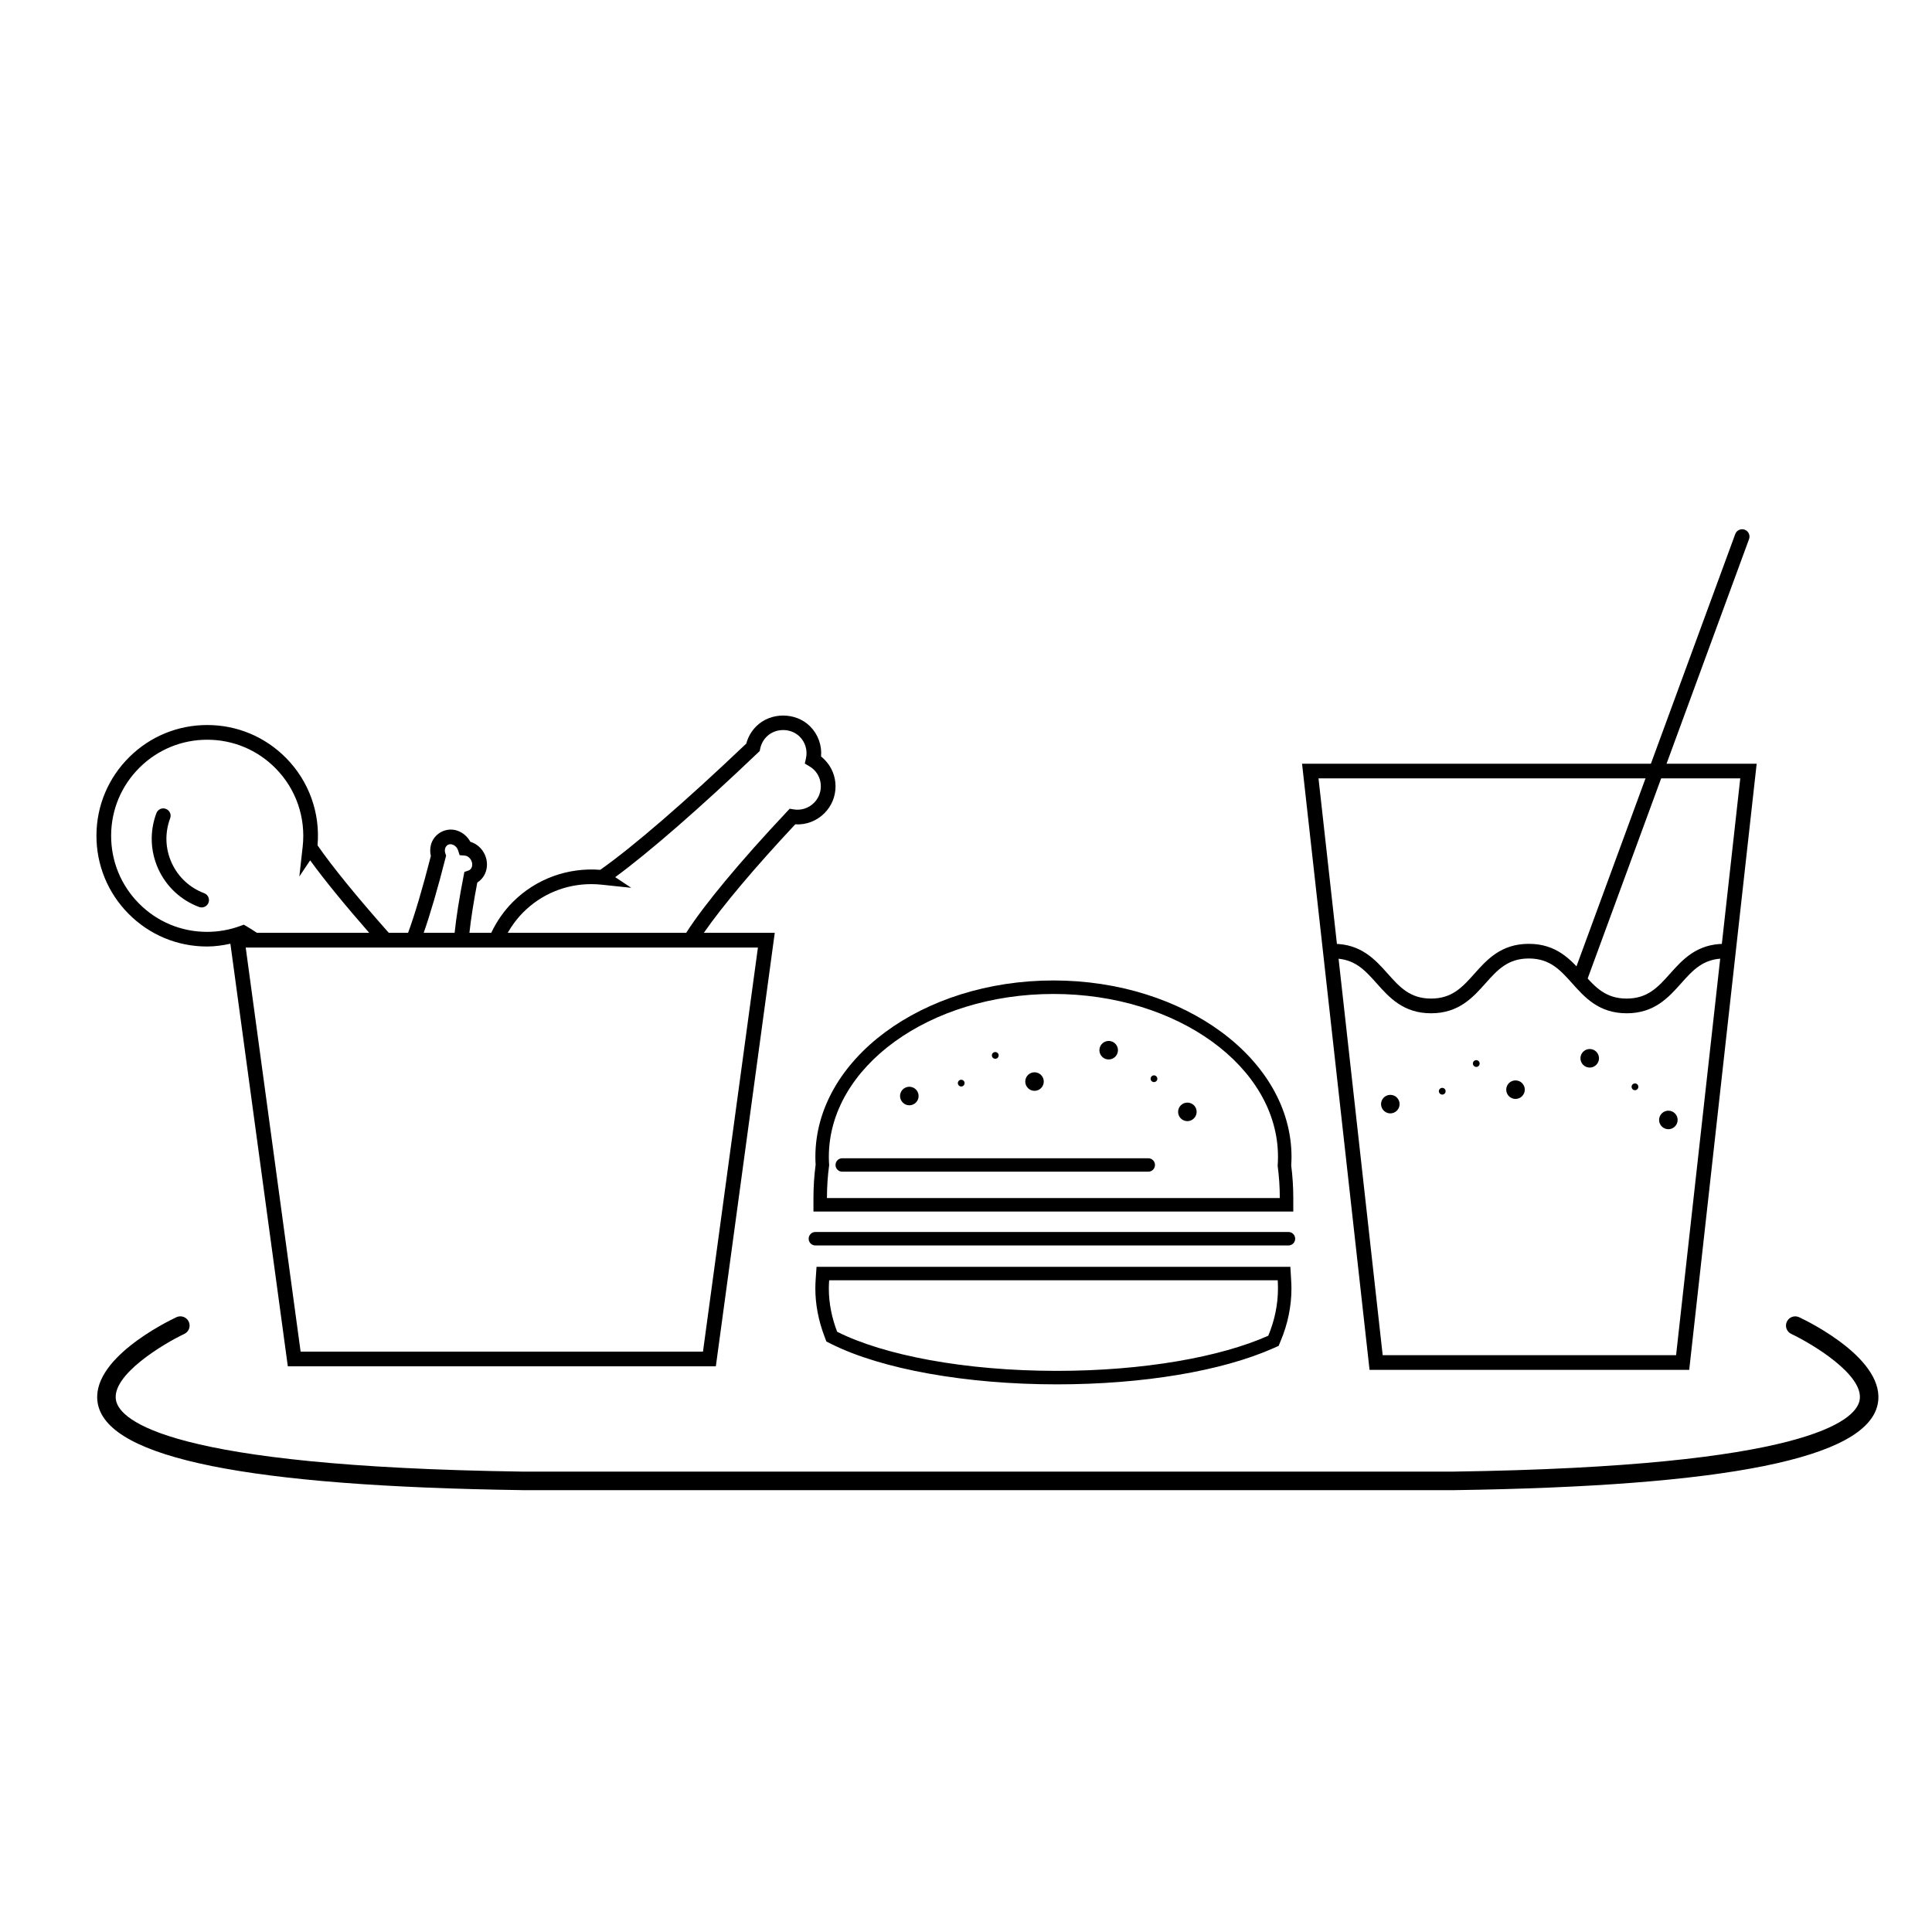
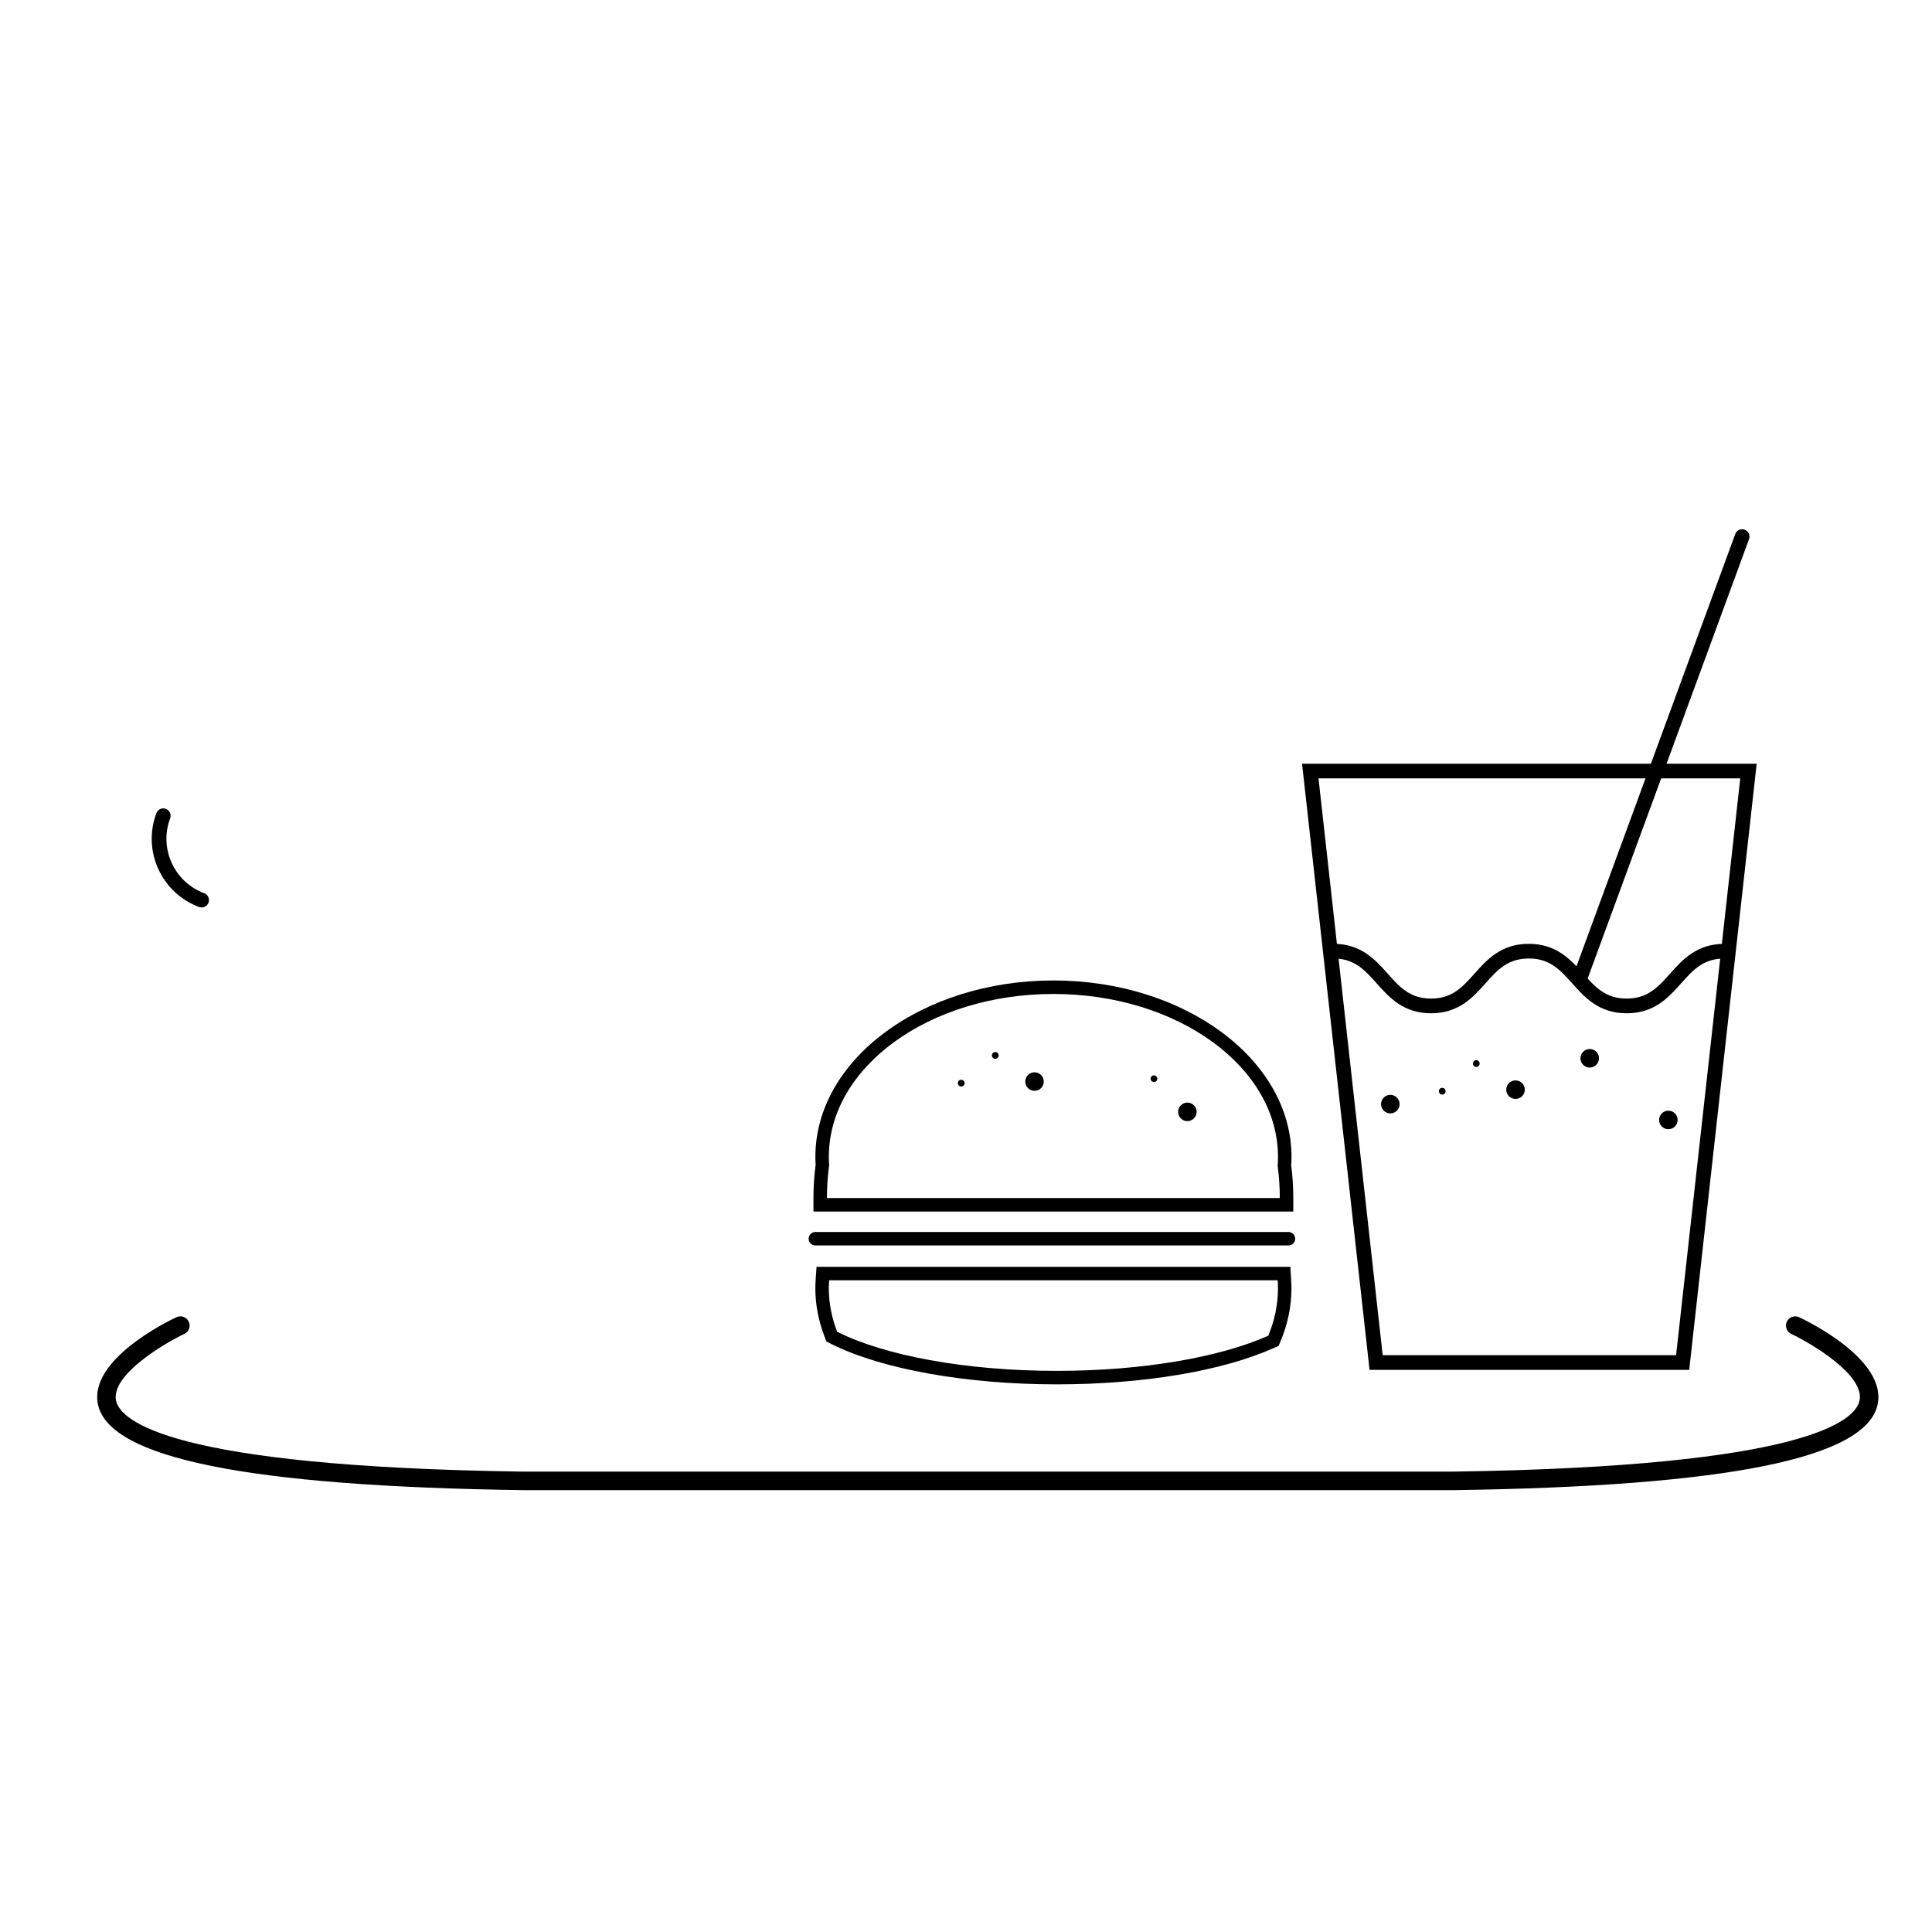
<svg xmlns="http://www.w3.org/2000/svg" fill="#000000" width="800px" height="800px" version="1.1" viewBox="144 144 512 512">
  <g>
    <path d="m423.17 407.41c32.863 0 59.512 19.332 59.512 43.176 0 0.785-0.031 1.582-0.09 2.367 0.371 2.762 0.57 5.621 0.57 8.543h-2.398l-55.047 0.004h-62.566c0-2.984 0.195-5.894 0.586-8.707-0.055-0.73-0.086-1.473-0.086-2.207 0-23.844 26.648-43.176 59.52-43.176m0-3.578c-34.789 0-63.086 20.973-63.086 46.754 0 0.699 0.02 1.391 0.066 2.082-0.383 2.898-0.574 5.859-0.574 8.832v3.57h127.16v-3.57c0-2.91-0.188-5.824-0.551-8.66 0.047-0.742 0.082-1.5 0.082-2.254-0.012-25.777-28.316-46.754-63.102-46.754z" />
-     <path d="m448.3 454.51h-81.09c-0.992 0-1.789-0.789-1.789-1.777s0.797-1.785 1.789-1.785h81.09c0.988 0 1.785 0.797 1.785 1.785-0.004 0.984-0.797 1.777-1.785 1.777z" />
    <path d="m485.45 474.06h-125.36c-0.984 0-1.785-0.789-1.785-1.785 0-0.992 0.801-1.789 1.785-1.789h125.36c0.992 0 1.785 0.801 1.785 1.789 0 0.988-0.793 1.785-1.785 1.785z" />
    <path d="m418.16 428.17c-1.367 0-2.453 1.098-2.453 2.457 0 1.355 1.094 2.453 2.453 2.453 1.352 0 2.449-1.102 2.449-2.453 0.004-1.359-1.098-2.457-2.449-2.457z" />
    <path d="m407.75 422.8c-0.492 0-0.891 0.387-0.891 0.887s0.398 0.902 0.891 0.902c0.5 0 0.902-0.402 0.902-0.902-0.004-0.496-0.406-0.887-0.902-0.887z" />
-     <path d="m384.98 432c-0.66 0-1.32 0.273-1.809 0.789-0.922 1.008-0.852 2.559 0.145 3.465 0.469 0.441 1.062 0.66 1.664 0.66 0.664 0 1.32-0.273 1.809-0.789 0.922-1.008 0.855-2.559-0.145-3.477-0.477-0.43-1.07-0.648-1.664-0.648z" />
    <path d="m398.74 430.14c-0.246 0-0.484 0.102-0.66 0.289-0.332 0.363-0.316 0.934 0.051 1.266 0.172 0.156 0.395 0.238 0.613 0.238 0.227 0 0.473-0.098 0.645-0.289 0.336-0.363 0.312-0.938-0.055-1.27-0.168-0.152-0.379-0.234-0.594-0.234z" />
    <path d="m458.67 436.2c-0.613 0-1.234 0.227-1.703 0.684-0.984 0.945-1.012 2.492-0.07 3.477 0.48 0.504 1.125 0.75 1.773 0.75 0.605 0 1.223-0.23 1.699-0.699 0.977-0.934 1.012-2.488 0.07-3.465-0.484-0.5-1.125-0.746-1.77-0.746z" />
-     <path d="m437.82 419.86h-0.055c-1.367 0.031-2.43 1.152-2.41 2.508 0.031 1.34 1.125 2.402 2.449 2.402h0.059c1.359-0.031 2.43-1.152 2.41-2.504-0.031-1.344-1.129-2.406-2.453-2.406z" />
    <path d="m449.82 428.98h-0.023c-0.492 0.012-0.887 0.418-0.871 0.91 0.016 0.484 0.402 0.871 0.887 0.871h0.023c0.492-0.012 0.887-0.418 0.875-0.91-0.02-0.48-0.406-0.871-0.891-0.871z" />
    <path d="m482.61 483.29c0.039 0.715 0.066 1.426 0.066 2.152 0 4.352-0.918 8.57-2.57 12.543-12.68 5.644-33.051 9.309-56.035 9.309-24.355 0-45.777-4.117-58.215-10.359-1.402-3.668-2.207-7.508-2.207-11.496 0-0.727 0.035-1.438 0.09-2.152l118.87 0.004m3.352-3.57h-125.57l-0.227 3.32c-0.051 0.789-0.09 1.594-0.09 2.398 0 4.231 0.82 8.535 2.438 12.777l0.492 1.301 1.246 0.629c13.406 6.711 35.777 10.723 59.816 10.723 22.812 0 43.766-3.508 57.484-9.617l1.301-0.578 0.539-1.309c1.895-4.516 2.856-9.199 2.856-13.922 0-0.797-0.035-1.586-0.09-2.379z" />
    <path d="m591.66 507.03h-84.715l-17.887-160.64h120.48zm-81.234-3.891h77.754l17.008-152.86h-111.77z" />
    <path d="m575.08 412.53c-7.359 0-11.105-4.207-14.414-7.914-3.176-3.543-5.91-6.606-11.512-6.606s-8.34 3.059-11.504 6.606c-3.305 3.707-7.059 7.914-14.41 7.914-7.34 0-11.09-4.207-14.395-7.914-3.16-3.543-5.894-6.606-11.488-6.606-1.078 0-1.949-0.871-1.949-1.945 0-1.078 0.871-1.945 1.949-1.945 7.344 0 11.09 4.195 14.395 7.906 3.16 3.543 5.894 6.606 11.488 6.606 5.606 0 8.344-3.062 11.508-6.609 3.305-3.703 7.055-7.898 14.402-7.898 7.356 0 11.098 4.195 14.414 7.898 3.168 3.547 5.906 6.609 11.512 6.609 5.602 0 8.34-3.062 11.512-6.609 3.305-3.703 7.062-7.898 14.414-7.898 1.074 0 1.953 0.867 1.953 1.945 0 1.074-0.883 1.945-1.953 1.945-5.613 0-8.348 3.059-11.512 6.606-3.305 3.703-7.059 7.91-14.41 7.91z" />
    <path d="m545.62 430.32c-1.359 0-2.453 1.094-2.453 2.453 0 1.355 1.098 2.453 2.453 2.453 1.367 0 2.465-1.102 2.465-2.453 0.004-1.363-1.102-2.453-2.465-2.453z" />
    <path d="m535.23 424.95c-0.492 0-0.898 0.398-0.898 0.891 0 0.492 0.402 0.902 0.898 0.902 0.5 0 0.891-0.406 0.891-0.902 0-0.492-0.395-0.891-0.891-0.891z" />
    <path d="m512.45 434.15c-0.66 0-1.32 0.262-1.809 0.785-0.922 1.008-0.852 2.555 0.145 3.465 0.473 0.441 1.074 0.66 1.664 0.66 0.664 0 1.324-0.273 1.809-0.797 0.918-0.996 0.855-2.555-0.145-3.473-0.469-0.43-1.07-0.641-1.664-0.641z" />
    <path d="m526.21 432.29c-0.242 0-0.48 0.098-0.656 0.289-0.336 0.367-0.316 0.934 0.051 1.258 0.172 0.16 0.383 0.242 0.605 0.242 0.242 0 0.488-0.098 0.656-0.281 0.332-0.363 0.312-0.938-0.055-1.273-0.168-0.152-0.387-0.234-0.602-0.234z" />
    <path d="m586.14 438.34c-0.613 0-1.234 0.227-1.703 0.684-0.984 0.945-1.02 2.492-0.07 3.477 0.484 0.5 1.125 0.75 1.773 0.75 0.605 0 1.223-0.23 1.699-0.691 0.977-0.941 1.012-2.504 0.07-3.465-0.484-0.504-1.129-0.754-1.77-0.754z" />
    <path d="m565.3 422h-0.055c-1.367 0.035-2.43 1.152-2.41 2.508 0.035 1.344 1.125 2.41 2.457 2.41h0.047c1.367-0.031 2.43-1.16 2.414-2.508-0.027-1.348-1.125-2.41-2.453-2.41z" />
-     <path d="m577.29 431.12h-0.031c-0.488 0.02-0.887 0.418-0.867 0.91 0.016 0.5 0.402 0.883 0.887 0.883h0.023c0.488-0.02 0.887-0.418 0.875-0.922-0.008-0.48-0.398-0.871-0.887-0.871z" />
    <path d="m562.84 404.8c-0.23 0-0.449-0.039-0.676-0.121-1.008-0.367-1.531-1.484-1.152-2.492l42.848-116.66c0.363-1.008 1.484-1.523 2.5-1.152 1.004 0.371 1.531 1.484 1.152 2.5l-42.844 116.65c-0.289 0.781-1.035 1.27-1.828 1.27z" />
    <path d="m198.12 380.71c-3.859-1.449-6.926-4.309-8.629-8.055-1.703-3.75-1.844-7.934-0.398-11.793 0.379-1.008-0.133-2.125-1.137-2.504-1.008-0.395-2.133 0.133-2.508 1.137-1.812 4.832-1.633 10.078 0.492 14.773 2.141 4.695 5.984 8.281 10.812 10.09 0.223 0.09 0.453 0.121 0.68 0.121 0.789 0 1.535-0.484 1.824-1.258 0.379-1.008-0.129-2.129-1.137-2.512z" />
-     <path d="m362.46 345.25c-0.266-0.266-0.555-0.523-0.871-0.766 0.258-2.957-0.785-5.871-2.906-7.996-3.812-3.812-10.473-3.812-14.277 0-1.27 1.27-2.172 2.836-2.625 4.559-16.016 15.262-30.047 27.387-38.711 33.465-8.629-0.66-17.027 2.398-23.129 8.488-2.422 2.422-4.332 5.203-5.758 8.211h-5.785c0.402-3.664 1.117-8.258 2.09-13.332 1.203-0.746 2.074-1.965 2.41-3.422 0.707-3.082-1.082-6.297-4.051-7.309-0.066-0.023-0.137-0.051-0.203-0.07-0.75-1.375-1.977-2.434-3.426-2.938-3.039-1.047-6.352 0.816-7.059 3.918-0.207 0.906-0.195 1.863 0.02 2.793-2.152 8.457-4.289 15.637-6.031 20.355h-5.117c-8.34-9.41-14.93-17.477-18.879-23.18 0.746-8.613-2.281-17.023-8.367-23.176-5.559-5.617-12.969-8.711-20.871-8.711-7.777 0-15.113 3.012-20.641 8.488-5.57 5.512-8.672 12.867-8.711 20.707-0.039 7.848 2.973 15.234 8.488 20.809 5.547 5.606 12.938 8.691 20.832 8.691 2.098 0 4.144-0.301 6.176-0.734l15.219 111.99h113.43l15.613-114.88h-18.793c4.848-7.019 13.512-17.32 24.223-28.754 2.848 0.191 5.672-0.883 7.715-2.926 1.91-1.91 2.961-4.445 2.961-7.144 0-2.703-1.059-5.231-2.969-7.133zm-100.38 26.055 0.141-0.562-0.191-0.551c-0.145-0.418-0.176-0.852-0.082-1.254 0.168-0.734 0.727-1.211 1.422-1.211 0.188 0 0.379 0.035 0.574 0.105 0.664 0.223 1.23 0.828 1.465 1.562l0.398 1.238 1.289 0.105c0.207 0.02 0.344 0.039 0.465 0.086 1.09 0.371 1.785 1.637 1.531 2.762-0.125 0.555-0.469 0.957-0.953 1.125l-1.074 0.359-0.215 1.113c-1.137 5.793-1.949 10.953-2.371 15.027h-8.195c1.73-4.926 3.762-11.883 5.797-19.906zm-81.273 12.102c-4.781-4.832-7.394-11.238-7.356-18.047 0.035-6.801 2.727-13.184 7.559-17.965 4.801-4.75 11.156-7.359 17.906-7.359 6.852 0 13.281 2.684 18.102 7.559 5.43 5.492 8.051 13.059 7.195 20.762l-0.883 7.918 2.863-4.273c3.684 5.078 9.074 11.684 15.652 19.211h-29.754c-0.957-0.641-1.863-1.219-2.691-1.703l-0.797-0.465-0.863 0.324c-2.84 1.047-5.828 1.582-8.867 1.582-6.848 0-13.262-2.68-18.066-7.543zm164.05 11.699-14.559 107.09-106.63 0.004-14.551-107.09h119.57zm14.844-38.328c-1.402 1.406-3.422 2.055-5.394 1.715l-1.027-0.172-0.711 0.754c-12.488 13.281-22.027 24.773-26.719 32.129h-47.297c1.117-1.969 2.488-3.809 4.137-5.457 4.801-4.797 11.195-7.445 18.008-7.445 0.906 0 1.812 0.051 2.715 0.145l7.875 0.832-4.254-2.828c8.969-6.566 22.555-18.395 37.852-32.996l0.449-0.422 0.117-0.605c0.246-1.215 0.832-2.316 1.707-3.195 2.344-2.352 6.43-2.352 8.777 0 1.5 1.496 2.117 3.641 1.648 5.742l-0.301 1.375 1.203 0.719c0.52 0.312 0.906 0.598 1.223 0.922 1.176 1.168 1.82 2.731 1.82 4.387-0.008 1.672-0.652 3.227-1.828 4.402z" />
    <path d="m282.4 538.9c-72.594-1.027-109.36-8.449-112.43-22.672-2.551-11.812 18.391-22.031 20.781-23.156 1.23-0.574 2.688-0.047 3.266 1.176s0.051 2.684-1.176 3.258c-5.16 2.43-19.547 10.891-18.078 17.688 1.129 5.203 13.875 17.469 107.67 18.797h246.73c93.766-1.336 106.51-13.594 107.63-18.797 1.473-6.797-12.922-15.254-18.078-17.688-1.23-0.574-1.758-2.035-1.176-3.258 0.574-1.219 2.031-1.742 3.258-1.168 2.398 1.125 23.336 11.34 20.789 23.156-3.074 14.223-39.836 21.645-112.4 22.672l-246.79-0.004z" />
  </g>
</svg>